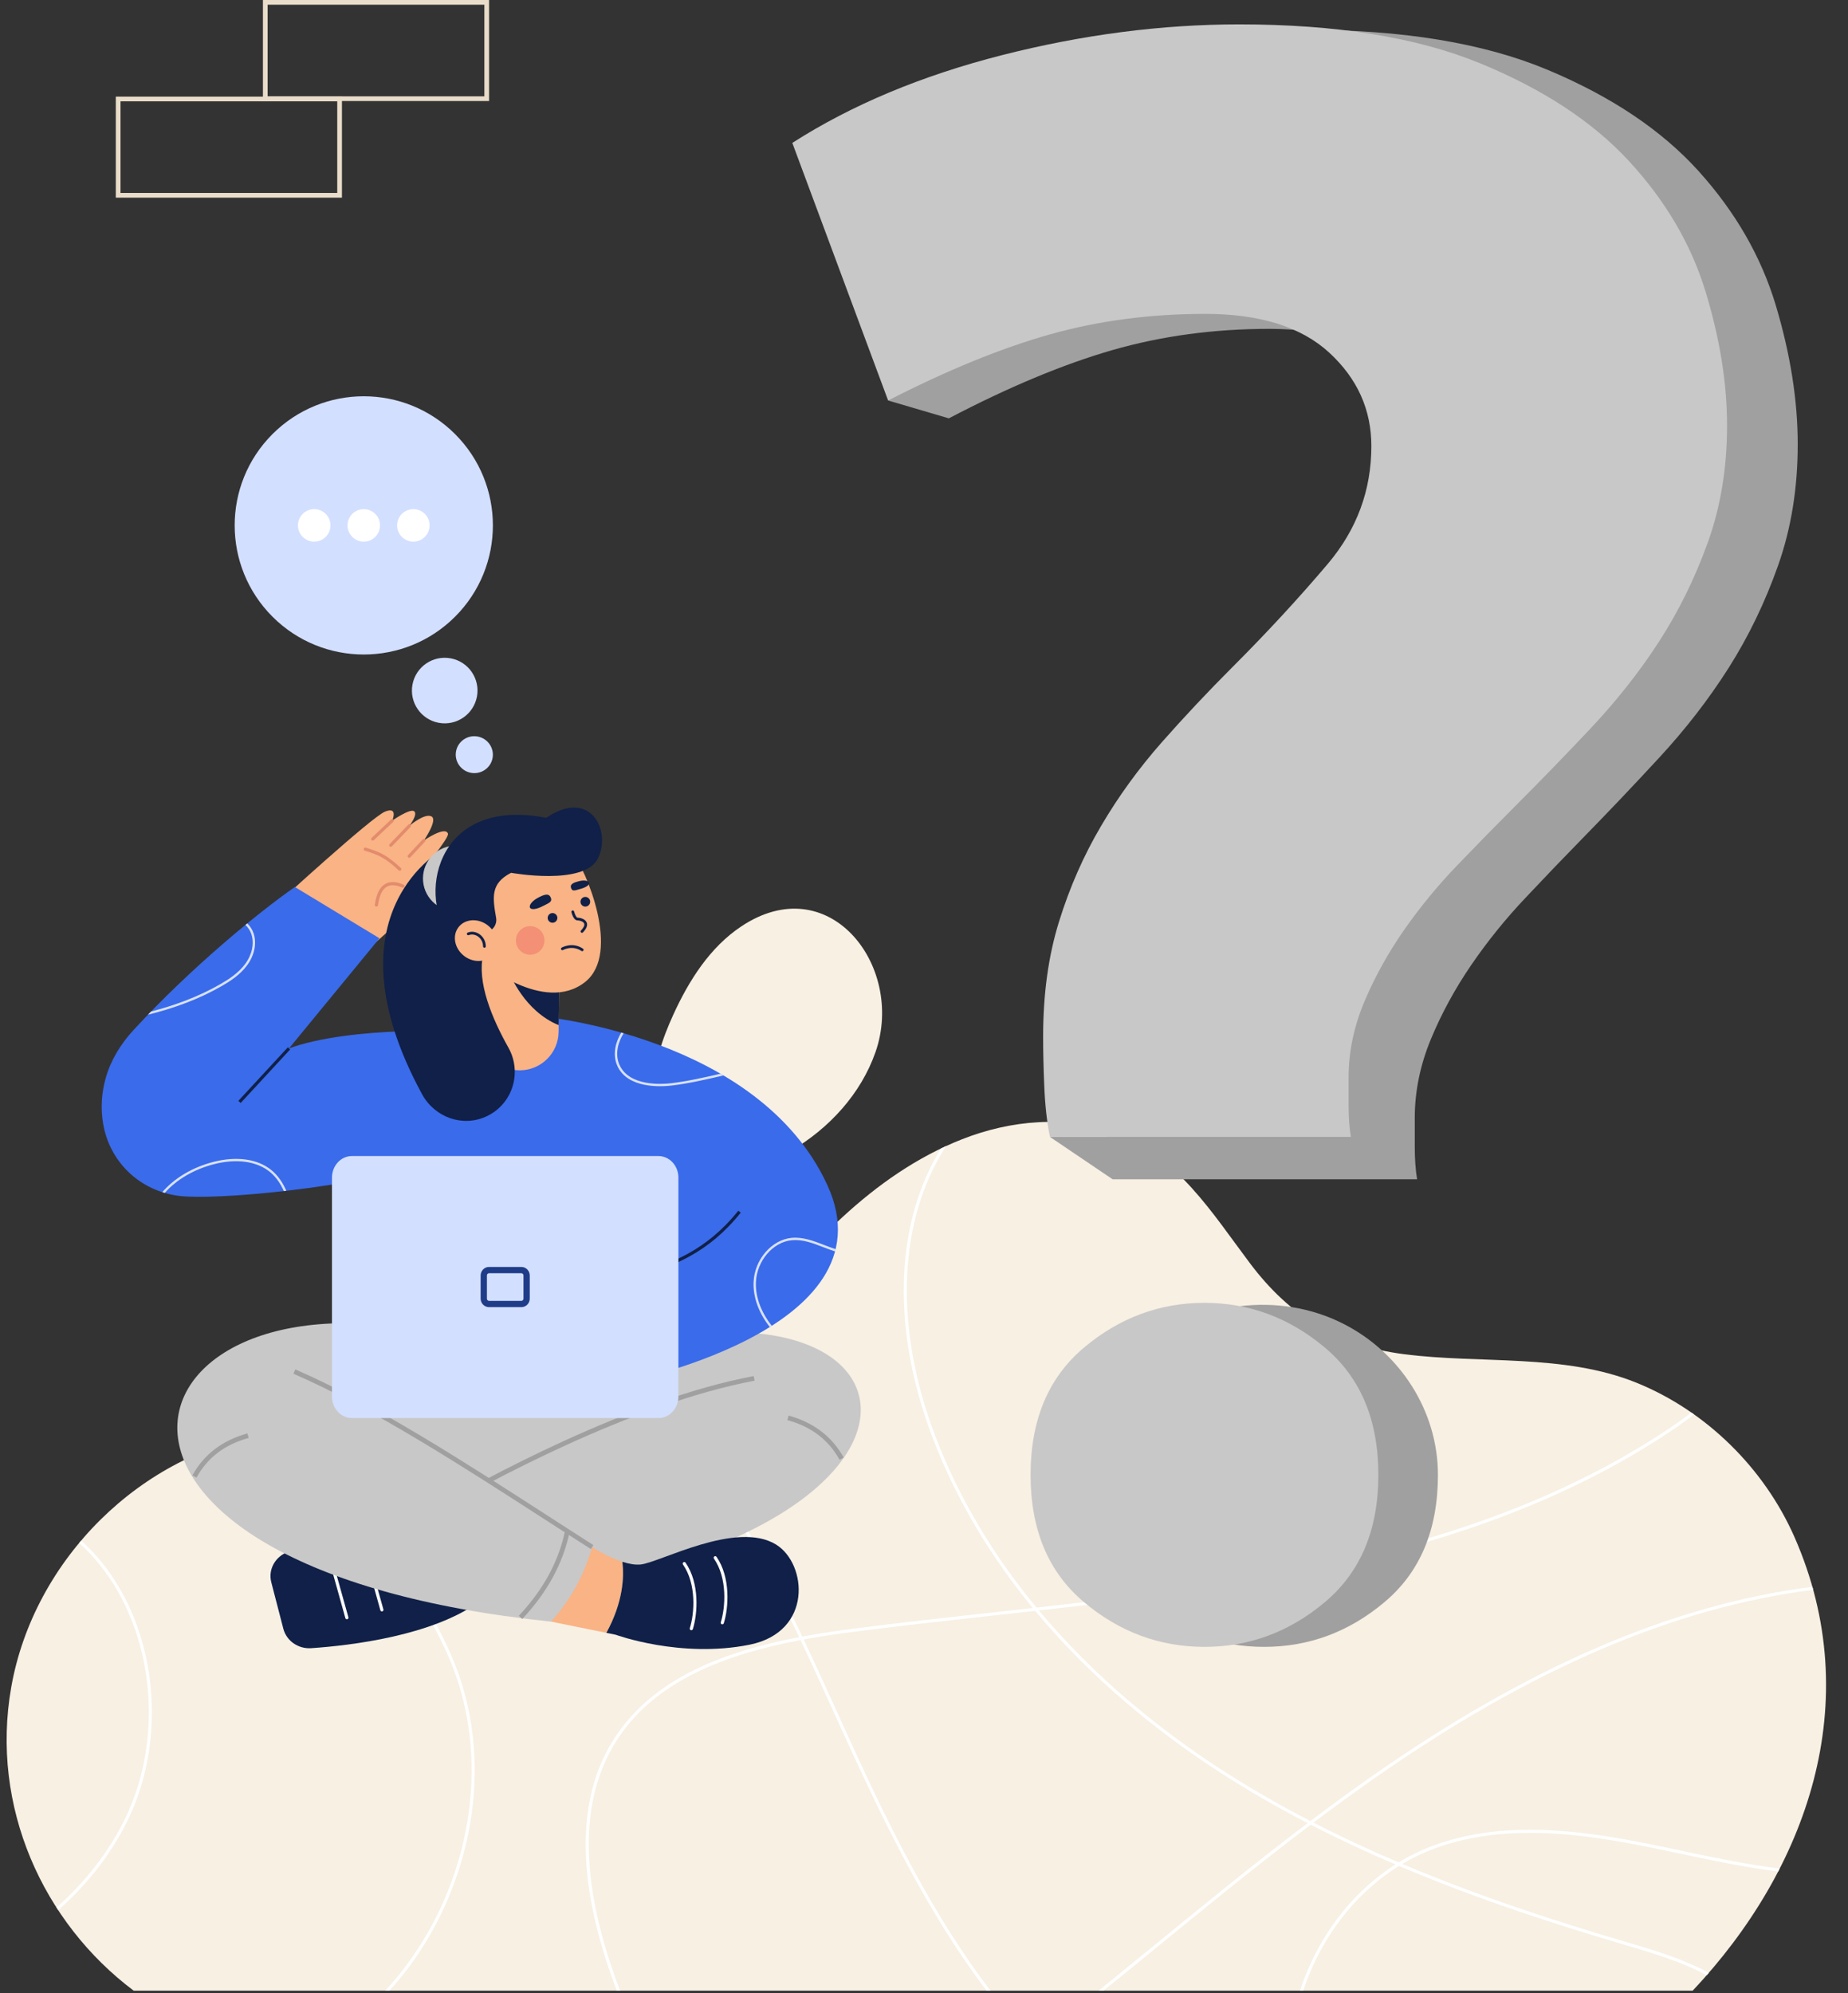
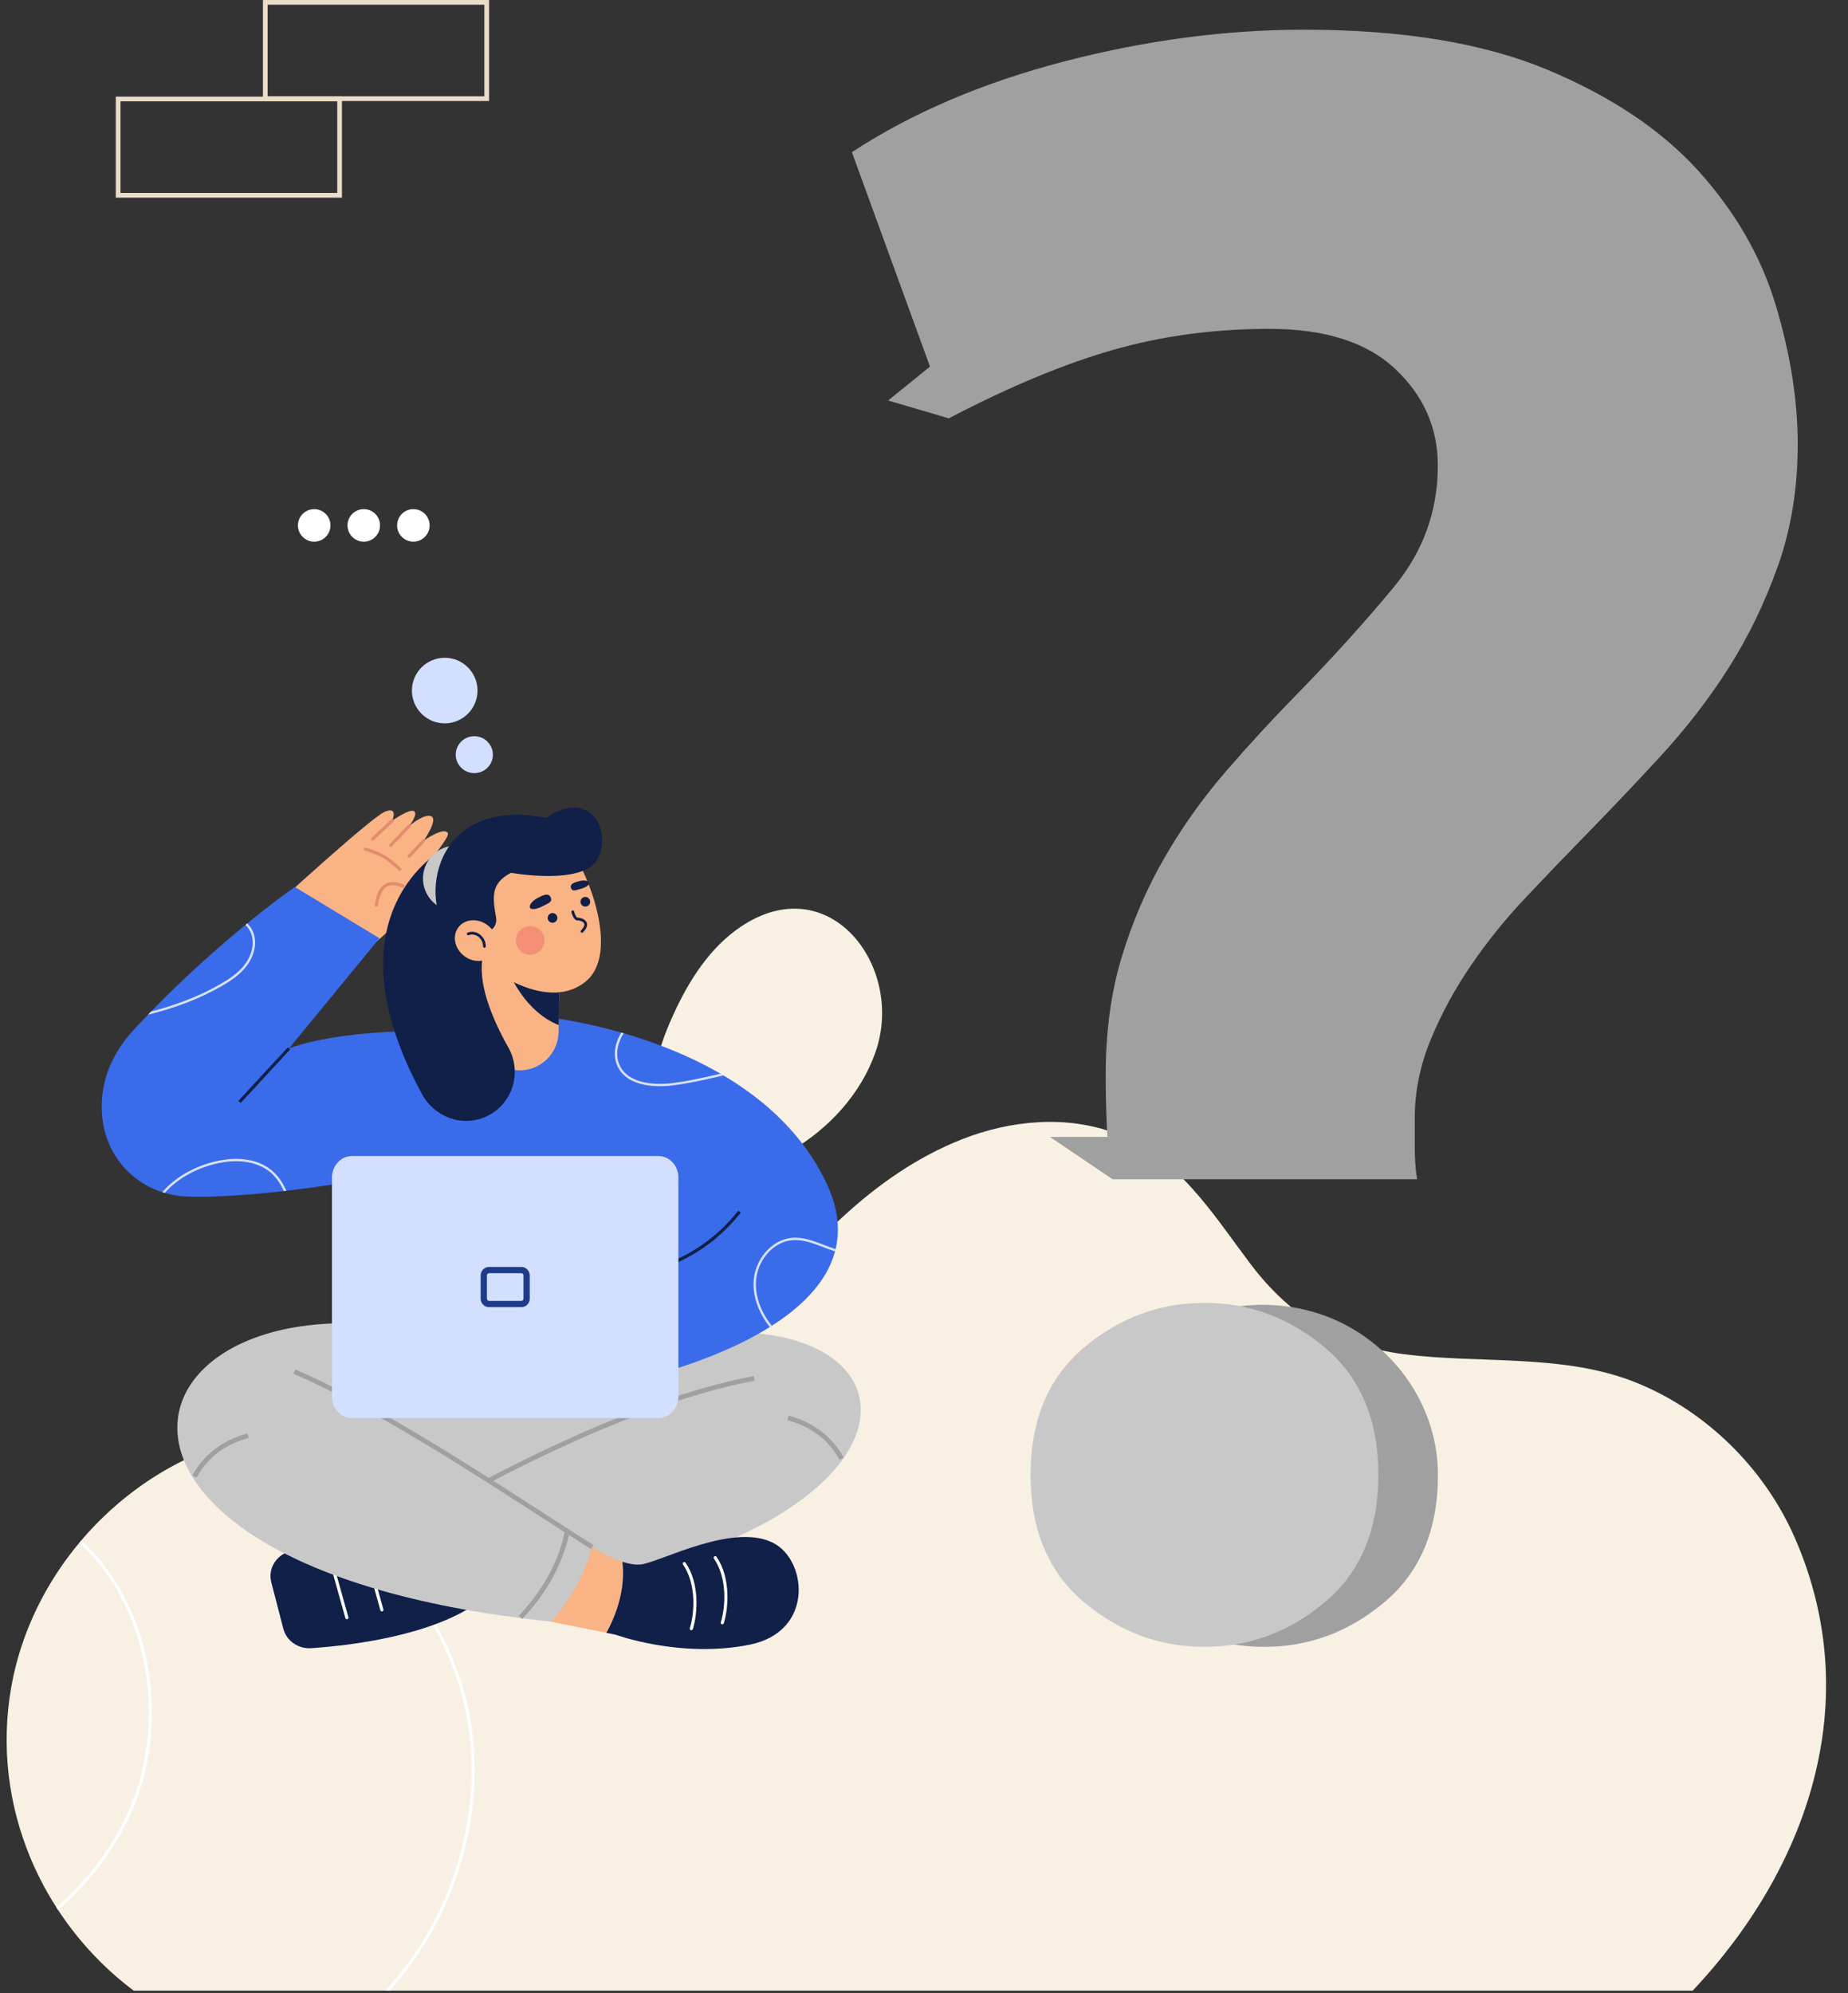
<svg xmlns="http://www.w3.org/2000/svg" width="700" height="755" viewBox="0 0 700 755" fill="none">
  <rect x="0" y="0" width="700" height="755" fill="#333333" stroke="none" />
  <path d="M679.732 582.201C668.284 556.162 646.296 534.43 619.886 523.738C592.379 512.599 560.791 516.651 531.816 512.922C506.651 509.683 488.496 498.449 473.467 478.475C459.07 459.337 446.159 438.143 422.623 429.289C404.022 422.292 382.875 424.235 364.388 431.521C330.325 444.954 304.595 473.511 282.925 501.964C263.141 527.942 247.005 556.385 210.411 557.311C173.793 558.237 138.933 537.352 102.068 542.885C53.343 550.2 12.758 590.765 4.256 639.054C-3.715 684.312 16.283 728.212 50.64 754H641.171C684.463 708.072 707.177 644.631 679.732 582.201Z" fill="#F7F0E3" />
  <path d="M145.901 754H147.526C158.807 741.597 167.647 726.554 173.261 709.853C182.353 682.821 181.973 654.449 172.183 629.967C167.238 617.594 160.094 606.065 153.183 594.912C146.177 583.602 138.933 571.908 134.017 559.377C131.984 554.195 130.483 548.633 129.58 542.957C129.172 542.904 128.763 542.862 128.359 542.809C129.267 548.69 130.81 554.452 132.915 559.81C137.869 572.44 145.146 584.182 152.181 595.534C159.063 606.64 166.179 618.13 171.086 630.404C180.771 654.625 181.146 682.707 172.14 709.473C166.454 726.383 157.429 741.569 145.906 754H145.901Z" fill="white" />
-   <path d="M638.316 702.5C650.486 705.094 662.209 707.416 673.547 708.879C673.742 708.504 673.932 708.129 674.122 707.753C662.689 706.3 650.852 703.958 638.563 701.336C619.848 697.351 599.594 693.033 579.502 693.033C567.061 693.033 554.687 694.686 542.784 699.099C538.276 700.771 533.93 702.89 529.788 705.417C519.039 700.837 508.232 695.836 497.531 690.345C505.297 684.493 513.149 678.764 521.081 673.226C579.972 632.105 634.321 608.792 686.828 602.175C686.724 601.79 686.614 601.405 686.505 601.021C633.856 607.69 579.392 631.065 520.407 672.252C512.303 677.909 504.29 683.766 496.362 689.741C484.326 683.524 472.432 676.688 460.917 669.145C440.036 655.465 415.203 635.938 393.515 609.989C477.566 600.56 563.138 588.68 633.02 541.973C635.675 540.202 638.615 538.107 641.66 535.737C641.323 535.499 640.981 535.262 640.644 535.024C637.727 537.285 634.91 539.28 632.364 540.985C562.501 587.678 476.768 599.467 392.612 608.896C377.284 590.357 363.59 568.583 354.075 543.375C339.251 504.106 340.034 465.574 356.222 437.649C356.925 436.438 357.666 435.241 358.431 434.062C357.757 434.371 357.087 434.694 356.417 435.017C355.999 435.692 355.591 436.371 355.196 437.055C338.828 465.289 338.016 504.192 352.964 543.793C362.431 568.863 376.002 590.552 391.202 609.053C386.328 609.599 381.455 610.136 376.6 610.673C359.077 612.606 340.951 614.606 323.357 616.872C316.935 617.698 310.404 618.662 303.901 619.874C289.969 590.466 274.665 561.781 254.881 537.176C254.596 537.456 254.311 537.732 254.026 538.012C273.639 562.427 288.848 590.903 302.699 620.102C274.351 625.507 246.825 635.672 232.128 659.327C218.401 681.419 218.415 711.957 232.166 750.09C232.641 751.411 233.131 752.708 233.629 754H234.902C234.356 752.589 233.815 751.159 233.287 749.687C219.664 711.91 219.617 681.719 233.14 659.949C247.661 636.575 275.04 626.547 303.231 621.208C308.152 631.611 312.902 642.104 317.624 652.53L318.137 653.665C334.539 689.87 351.501 724.806 373.707 754.004H375.189C352.779 724.754 335.721 689.608 319.215 653.176L318.702 652.041C314.019 641.705 309.307 631.302 304.433 620.985C310.808 619.807 317.215 618.862 323.514 618.054C341.098 615.788 359.215 613.789 376.738 611.855C381.854 611.29 386.984 610.725 392.114 610.15C414.011 636.503 439.162 656.301 460.281 670.138C471.667 677.6 483.428 684.369 495.327 690.535C475.125 705.815 455.479 721.89 436.293 737.584C429.648 743.018 422.932 748.509 416.158 754H418.039C424.428 748.817 430.769 743.635 437.044 738.505C456.362 722.702 476.151 706.509 496.495 691.143C507.14 696.619 517.884 701.612 528.577 706.186C513.951 715.487 502.029 729.893 494.823 747.383C493.921 749.573 493.132 751.786 492.405 754.004H493.655C494.343 751.938 495.08 749.877 495.92 747.834C503.145 730.297 515.167 715.905 529.907 706.751C559.794 719.448 589.163 728.872 614.405 736.339L615.355 736.619C625.99 739.764 636.867 742.989 646.491 748.162C646.762 747.853 647.033 747.549 647.298 747.24C637.518 741.935 626.484 738.667 615.692 735.479L614.742 735.199C589.762 727.808 560.725 718.498 531.161 705.991C535.013 703.697 539.046 701.764 543.216 700.215C574.025 688.796 608.192 696.078 638.335 702.5H638.316Z" fill="white" />
  <path d="M53.618 625.578C58.862 647.048 56.525 670.233 47.196 689.19C41.087 701.607 32.267 712.85 21.403 722.502C21.617 722.84 21.84 723.172 22.059 723.505C33.098 713.724 42.061 702.32 48.26 689.713C57.708 670.509 60.078 647.029 54.767 625.293C50.621 608.312 42.28 593.929 30.751 583.522C30.495 583.826 30.238 584.13 29.987 584.434C41.32 594.68 49.523 608.849 53.613 625.578H53.618Z" fill="white" />
  <path d="M322.383 353.612C332.729 364.18 337.365 381.993 331.66 398.409C326.136 414.307 314.028 427.474 299.484 435.943C287.78 442.755 272.513 446.512 261.004 439.378C252.402 434.048 247.941 423.589 247.694 413.476C247.447 403.358 250.848 393.502 255.052 384.297C260.98 371.324 268.955 358.742 280.84 350.852C297.218 339.974 312.437 343.451 322.383 353.612Z" fill="#F7F0E3" />
  <path d="M185.256 38.266H99.594V0H185.256V38.266ZM101.375 36.485H183.474V1.781H101.375V36.485Z" fill="#E9DDCA" />
  <path d="M129.528 74.865H43.866V36.599H129.528V74.865ZM45.648 73.084H127.747V38.38H45.648V73.084Z" fill="#E9DDCA" />
  <path d="M672.649 115.639C667.101 97.195 657.345 80.261 643.38 64.781C629.386 49.3 610.301 36.518 586.123 26.41C561.945 16.302 531.227 11.248 493.968 11.248C464.243 11.248 433.952 15.257 403.091 23.275C372.201 31.322 345.407 42.764 322.683 57.637L352.266 138.852L336.41 151.696L359.405 158.456C382.101 146.576 402.782 137.95 421.44 132.578C440.07 127.234 459.868 124.56 480.858 124.56C501.848 124.56 517.694 129.614 528.472 139.722C539.25 149.858 544.627 162.028 544.627 176.321C544.627 193.573 539.079 208.882 528.045 222.272C516.953 235.662 504.722 249.195 491.322 262.875C482.022 272.375 472.978 282.189 464.242 292.297C455.512 302.433 447.774 313.268 441.091 324.887C434.379 336.477 429.002 348.964 424.936 362.355C420.842 375.745 418.823 390.76 418.823 407.404C418.823 412.776 418.937 419.165 419.25 426.603C419.303 427.976 419.374 429.311 419.455 430.631H397.719L421.44 446.672H536.78C536.181 443.1 535.896 438.944 535.896 434.184V423.468C535.896 413.36 537.944 403.4 542.01 393.581C546.076 383.763 551.196 374.41 557.314 365.466C563.428 356.55 570.258 348.067 577.849 340.053C585.415 332.007 592.697 324.426 599.694 317.282C608.994 307.782 618.608 297.679 628.507 286.958C638.407 276.242 647.166 264.97 654.732 253.062C662.299 241.153 668.555 228.229 673.504 214.23C678.454 200.261 680.957 184.951 680.957 168.279C680.957 151.606 678.169 134.093 672.649 115.649V115.639Z" fill="#A0A0A0" />
-   <path d="M456.438 118.893C435.695 118.893 416.13 121.477 397.719 126.65C379.279 131.851 358.845 140.197 336.41 151.697L300.12 54.127C322.578 39.734 349.06 28.657 379.588 20.872C410.088 13.115 440.022 9.234 469.396 9.234C506.218 9.234 536.58 14.127 560.473 23.907C584.366 33.687 603.228 46.056 617.06 61.038C630.864 76.019 640.501 92.407 645.983 110.257C651.436 128.108 654.191 145.085 654.191 161.192C654.191 177.299 651.716 192.143 646.828 205.661C641.936 219.208 635.751 231.72 628.275 243.244C620.798 254.767 612.139 265.673 602.359 276.047C592.578 286.421 583.074 296.201 573.882 305.393C566.966 312.309 559.77 319.643 552.294 327.433C544.789 335.19 538.044 343.398 531.997 352.028C525.955 360.688 520.891 369.736 516.873 379.236C512.854 388.736 510.831 398.379 510.831 408.159V418.533C510.831 423.146 511.111 427.164 511.7 430.622H397.714C396.531 424.86 395.833 418.396 395.548 411.199C395.239 404.003 395.125 397.818 395.125 392.617C395.125 376.51 397.12 361.98 401.167 349.017C405.186 336.059 410.501 323.97 417.132 312.755C423.739 301.512 431.382 291.029 440.013 281.215C448.644 271.435 457.583 261.93 466.774 252.739C480.013 239.501 492.101 226.4 503.064 213.442C513.97 200.484 519.452 185.669 519.452 168.972C519.452 155.14 514.141 143.365 503.487 133.556C492.833 123.776 477.148 118.883 456.434 118.883L456.438 118.893Z" fill="#C8C8C8" />
  <path d="M544.67 558.625C544.67 579.421 537.939 595.467 524.473 606.786C511.011 618.129 495.792 623.777 478.801 623.777C461.81 623.777 446.572 618.129 433.111 606.786C419.668 595.467 412.938 579.421 412.938 558.625C412.938 537.83 419.668 521.808 433.111 510.465C453.835 492.976 484.496 489.08 508.759 501.355C530.291 512.246 544.67 534.367 544.67 558.625Z" fill="#A0A0A0" />
  <path d="M522.107 558.625C522.107 579.421 515.376 595.466 501.91 606.786C488.449 618.129 473.229 623.776 456.239 623.776C439.248 623.776 424.01 618.129 410.548 606.786C397.106 595.466 390.375 579.421 390.375 558.625C390.375 537.83 397.106 521.808 410.548 510.465C424.01 499.146 439.229 493.474 456.239 493.474C473.248 493.474 488.444 499.146 501.91 510.465C515.372 521.808 522.107 537.854 522.107 558.625Z" fill="#C8C8C8" />
  <path d="M180.659 263.853C181.924 257.11 177.483 250.619 170.74 249.355C163.997 248.091 157.507 252.532 156.242 259.274C154.978 266.017 159.419 272.508 166.162 273.772C172.904 275.036 179.395 270.595 180.659 263.853Z" fill="#D3DFFF" />
  <path d="M186.577 287.139C187.288 283.346 184.768 279.692 180.949 278.976C177.131 278.261 173.459 280.756 172.748 284.549C172.038 288.342 174.558 291.997 178.376 292.712C182.195 293.427 185.867 290.932 186.577 287.139Z" fill="#D3DFFF" />
-   <path d="M172.378 233.583C191.477 214.484 191.477 183.518 172.378 164.419C153.279 145.32 122.314 145.32 103.215 164.419C84.116 183.518 84.116 214.484 103.215 233.583C122.314 252.682 153.279 252.682 172.378 233.583Z" fill="#D3DFFF" />
  <path d="M119.016 205.162C122.419 205.162 125.177 202.404 125.177 199.002C125.177 195.599 122.419 192.841 119.016 192.841C115.614 192.841 112.855 195.599 112.855 199.002C112.855 202.404 115.614 205.162 119.016 205.162Z" fill="white" />
  <path d="M137.793 205.162C141.195 205.162 143.953 202.404 143.953 199.002C143.953 195.599 141.195 192.841 137.793 192.841C134.39 192.841 131.632 195.599 131.632 199.002C131.632 202.404 134.39 205.162 137.793 205.162Z" fill="white" />
  <path d="M156.575 205.162C159.977 205.162 162.736 202.404 162.736 199.002C162.736 195.599 159.977 192.841 156.575 192.841C153.172 192.841 150.414 195.599 150.414 199.002C150.414 202.404 153.172 205.162 156.575 205.162Z" fill="white" />
  <path d="M102.757 599.295L107.326 616.913C108.519 621.506 112.96 624.612 117.876 624.275C132.858 623.259 163.989 619.587 181.859 606.415L176.781 581.026C152.214 579.639 129.243 581.007 109.345 587.7C104.362 589.377 101.484 594.369 102.762 599.29L102.757 599.295Z" fill="#102048" />
  <path d="M131.39 613.317C131.129 613.317 130.891 613.146 130.82 612.885L124.683 590.916C124.593 590.602 124.778 590.275 125.096 590.184C125.414 590.099 125.742 590.279 125.828 590.598L131.965 612.566C132.055 612.885 131.87 613.208 131.552 613.298C131.499 613.312 131.442 613.322 131.39 613.322V613.317Z" fill="white" />
  <path d="M144.652 610.348C144.39 610.348 144.153 610.177 144.082 609.916L137.945 587.947C137.854 587.633 138.04 587.306 138.358 587.215C138.676 587.125 139.004 587.31 139.089 587.629L145.226 609.598C145.317 609.916 145.131 610.239 144.813 610.329C144.761 610.343 144.704 610.353 144.652 610.353V610.348Z" fill="white" />
  <path d="M160.051 504.067L102.956 521.01L145.359 579.112L206.236 583.952L290.197 548.446L258.291 500.433L160.051 504.067Z" fill="#C8C8C8" />
  <path d="M230.442 512.137C355.833 475.02 375.983 585.838 180.344 606.011C173.433 598.236 165.358 584.746 162.151 573.464L265.464 525.722L230.442 512.137Z" fill="#C8C8C8" />
  <path d="M235.772 591.557C229.906 589.681 224.286 585.971 224.286 585.971L204.137 592.293L208.754 614.215L229.687 618.466C236.066 606.8 236.437 597.224 235.772 591.557Z" fill="#F9B384" />
  <path d="M162.597 574.234L161.704 572.695C183.26 560.169 238.464 530.078 285.504 521.2L285.836 522.953C239.072 531.778 184.077 561.756 162.602 574.234H162.597Z" fill="#A0A0A0" />
  <path d="M160.051 504.067C43.339 481.875 13.11 594.041 208.753 614.215C215.665 606.439 221.08 597.252 224.286 585.971C194.233 565.864 160.631 546.75 123.809 528.544L160.056 504.067H160.051Z" fill="#C8C8C8" />
  <path d="M223.806 586.722C218.254 583.188 212.468 579.454 206.345 575.497C175.598 555.647 140.752 533.146 111.146 520.316L111.853 518.682C141.593 531.569 176.506 554.113 207.31 574.001C213.432 577.953 219.213 581.687 224.761 585.221L223.806 586.722Z" fill="#A0A0A0" />
  <path d="M74.423 559.68L72.865 558.82C77.245 550.887 84.265 545.539 93.722 542.922L94.198 544.636C85.092 547.159 78.622 552.08 74.423 559.68Z" fill="#A0A0A0" />
  <path d="M318.018 552.925C313.819 545.325 307.35 540.404 298.244 537.882L298.719 536.167C308.176 538.784 315.197 544.138 319.576 552.066L318.018 552.925Z" fill="#A0A0A0" />
  <path d="M197.824 613.227L196.522 612.011C205.861 602.012 211.594 591.457 214.055 579.739L215.798 580.105C213.271 592.146 207.39 602.981 197.829 613.227H197.824Z" fill="#A0A0A0" />
  <path d="M293.978 585.031C279.025 575.792 250.036 591.757 242.759 592.564C240.635 592.802 238.184 592.336 235.771 591.562C236.436 597.229 236.066 606.805 229.687 618.471L233.244 619.193C233.244 619.193 257.826 628.203 283.903 622.959C307.972 618.119 305.734 592.298 293.978 585.035V585.031Z" fill="#102048" />
  <path d="M273.595 615.245C273.538 615.245 273.477 615.236 273.415 615.217C273.101 615.117 272.93 614.785 273.025 614.471C274.802 608.847 275.576 597.78 270.432 590.346C270.247 590.075 270.313 589.705 270.584 589.519C270.855 589.334 271.225 589.401 271.41 589.671C276.797 597.457 276.008 608.98 274.161 614.827C274.08 615.079 273.847 615.241 273.595 615.241V615.245Z" fill="white" />
  <path d="M261.868 617.473C261.811 617.473 261.749 617.464 261.687 617.445C261.374 617.345 261.203 617.012 261.298 616.699C263.074 611.075 263.849 600.007 258.704 592.574C258.519 592.303 258.586 591.932 258.856 591.747C259.127 591.562 259.498 591.628 259.683 591.899C265.069 599.684 264.281 611.208 262.433 617.055C262.352 617.307 262.12 617.468 261.868 617.468V617.473Z" fill="white" />
  <path d="M139.404 359.448C139.404 359.448 168.797 334.453 167.709 329.703C166.93 326.307 158.603 331.285 158.603 331.285C158.603 331.285 170.279 317.429 169.685 315.748C168.626 312.741 160.546 318.346 160.546 318.346C160.546 318.346 166.004 310.489 163.396 309.207C160.788 307.924 155.098 312.769 155.098 312.769C155.098 312.769 158.423 308.409 156.86 307.264C155.297 306.119 148.562 310.827 148.562 310.827C148.562 310.827 150.979 305.326 145.845 307.411C140.71 309.497 104.695 342.547 104.695 342.547L139.404 359.448Z" fill="#F9B384" />
  <path d="M151.431 329.798C151.288 329.798 151.146 329.746 151.032 329.641C145.987 325.034 143.76 323.913 138.197 322.198C137.884 322.103 137.708 321.771 137.803 321.457C137.898 321.144 138.231 320.968 138.544 321.063C144.311 322.835 146.614 323.994 151.835 328.763C152.077 328.986 152.096 329.361 151.873 329.603C151.754 329.732 151.597 329.798 151.436 329.798H151.431Z" fill="#E28B6D" />
  <path d="M142.577 343.36C142.548 343.36 142.52 343.36 142.496 343.355C142.173 343.307 141.945 343.008 141.993 342.685C142.572 338.553 143.874 335.969 145.968 334.791C147.764 333.784 150.096 333.883 152.908 335.099C153.207 335.228 153.35 335.579 153.217 335.878C153.089 336.178 152.737 336.32 152.438 336.187C149.987 335.128 148.006 335.004 146.553 335.826C144.824 336.8 143.684 339.161 143.171 342.851C143.128 343.146 142.876 343.364 142.582 343.364L142.577 343.36Z" fill="#E28B6D" />
  <path d="M141.19 318.37C141.033 318.37 140.877 318.308 140.758 318.184C140.535 317.947 140.544 317.572 140.782 317.344L148.158 310.394C148.396 310.166 148.771 310.181 148.999 310.418C149.222 310.656 149.213 311.031 148.975 311.259L141.599 318.208C141.485 318.317 141.337 318.37 141.19 318.37Z" fill="#E28B6D" />
  <path d="M148.016 320.745C147.868 320.745 147.721 320.688 147.602 320.578C147.365 320.35 147.36 319.975 147.583 319.738L154.67 312.356C154.898 312.119 155.274 312.109 155.511 312.337C155.749 312.565 155.753 312.94 155.53 313.178L148.443 320.559C148.324 320.683 148.172 320.74 148.016 320.74V320.745Z" fill="#E28B6D" />
  <path d="M154.993 324.901C154.846 324.901 154.704 324.849 154.59 324.739C154.352 324.516 154.338 324.141 154.561 323.899L160.119 317.937C160.342 317.7 160.717 317.686 160.96 317.909C161.197 318.132 161.211 318.507 160.988 318.75L155.43 324.711C155.312 324.834 155.155 324.901 154.993 324.901Z" fill="#E28B6D" />
  <path d="M250.44 526.625L142.971 530.781L131.096 432.812C131.096 432.812 167.072 398.688 180.914 386.119L204.284 384.922C276.783 417.878 264.913 459.037 250.44 526.625Z" fill="#3A6BEA" />
  <path d="M204.284 384.922C204.284 384.922 287.229 392.014 313.378 448.843C338.966 504.451 233.815 524.25 233.815 524.25L204.284 384.922Z" fill="#3A6BEA" />
  <path d="M109.469 397.101L143.745 355.391L111.692 335.969C98.321 345.264 72.466 366.321 50.555 390.166C45.719 395.429 41.938 401.576 40.038 408.344C38.414 414.12 38.119 419.825 39.031 425.411C41.411 439.975 52.863 451.209 68.153 452.999C81.211 454.529 131.091 450.624 171.466 438.749L183.341 392.916C177.237 389.454 131.889 388.85 109.469 397.101Z" fill="#3A6BEA" />
  <g opacity="0.8">
    <path d="M273.501 407.475C273.682 407.432 273.857 407.394 274.038 407.352C273.663 407.128 273.287 406.915 272.912 406.696C266.832 408.097 260.562 409.527 254.378 410.273C250.663 410.719 238.246 411.541 234.622 403.271C232.817 399.158 234.185 394.579 236.223 391.368C235.924 391.282 235.629 391.197 235.335 391.111C233.245 394.512 231.9 399.286 233.805 403.628C237.676 412.463 250.615 411.627 254.487 411.156C260.847 410.392 267.283 408.91 273.501 407.475Z" fill="white" />
    <path d="M312.214 471.567C308.252 470.038 304.158 468.451 299.854 468.86C292.306 469.572 285.846 477.039 285.452 485.499C285.186 491.27 287.39 497.317 291.589 502.632C291.841 502.475 292.093 502.314 292.344 502.157C288.236 496.989 286.079 491.123 286.34 485.542C286.711 477.505 292.81 470.418 299.935 469.748C304.025 469.368 307.849 470.84 311.891 472.398C313.335 472.954 314.803 473.519 316.294 473.994C316.37 473.709 316.446 473.42 316.513 473.13C315.059 472.664 313.625 472.113 312.209 471.567H312.214Z" fill="white" />
    <path d="M102.857 443.243C97.68 438.958 89.633 437.813 80.784 440.103C72.899 442.141 66.135 446.183 61.489 451.527C61.793 451.626 62.093 451.736 62.401 451.826C66.923 446.753 73.436 442.92 81.007 440.963C89.571 438.744 97.333 439.827 102.287 443.927C104.643 445.874 106.31 448.406 107.522 451.132C107.826 451.099 108.134 451.061 108.443 451.028C107.175 448.092 105.408 445.352 102.857 443.238V443.243Z" fill="white" />
    <path d="M56.041 384.338C65.745 381.925 75.212 378.538 83.947 373.508C87.249 371.608 90.973 369.185 93.595 365.627C96.383 361.842 97.309 357.334 96.074 353.572C95.59 352.095 94.73 350.798 93.656 349.762C93.428 349.948 93.2 350.138 92.972 350.323C93.975 351.278 94.777 352.479 95.229 353.852C96.373 357.343 95.499 361.547 92.882 365.1C90.36 368.525 86.726 370.886 83.506 372.738C75.269 377.484 66.358 380.766 57.205 383.136C56.815 383.535 56.431 383.939 56.046 384.338H56.041Z" fill="white" />
  </g>
  <path d="M211.874 363.143L211.86 364.663L211.618 388.285L211.589 390.845C211.547 394.85 209.903 398.479 207.253 401.115C204.616 403.732 200.987 405.376 196.969 405.404C188.87 405.447 182.244 398.944 182.168 390.831L181.883 361.637L211.874 363.143Z" fill="#F9B384" />
  <path d="M211.861 364.663L211.619 388.285C198.49 382.941 193.084 368.729 193.084 368.729L211.856 364.663H211.861Z" fill="#102048" />
  <path d="M217.052 323.443C221.755 329.09 235.496 361.082 221.569 371.997C205.899 384.281 182.049 364.093 182.049 364.093L178.848 326.829L199.548 321.372L217.052 323.443Z" fill="#F9B384" />
  <path d="M168.303 321.391C168.303 321.391 122.384 345.34 159.824 414.372C164.631 423.24 175.285 427.107 184.396 422.784C194.171 418.144 197.872 406.202 192.561 396.773C186.438 385.896 180.525 371.883 183.052 361.462L168.303 321.395V321.391Z" fill="#102048" />
  <path d="M181.421 341.507C186.272 336.656 186.272 328.791 181.421 323.94C176.57 319.09 168.705 319.09 163.854 323.94C159.004 328.791 159.004 336.656 163.854 341.507C168.705 346.358 176.57 346.358 181.421 341.507Z" fill="#C8C8C8" />
  <path d="M187.921 347.649C186.576 339.901 185.759 334.586 193.592 330.591C193.592 330.591 221.195 335.612 226.462 325.195C231.73 314.783 223.703 298.348 206.892 309.763C163.857 301.355 158.086 341.63 171.134 355.054L184.011 353.078C186.605 352.679 188.367 350.228 187.921 347.644V347.649Z" fill="#102048" />
  <path d="M209.291 349.506C210.303 349.506 211.124 348.685 211.124 347.673C211.124 346.66 210.303 345.839 209.291 345.839C208.278 345.839 207.457 346.66 207.457 347.673C207.457 348.685 208.278 349.506 209.291 349.506Z" fill="#102048" />
  <path d="M221.711 343.388C222.724 343.388 223.545 342.567 223.545 341.554C223.545 340.542 222.724 339.721 221.711 339.721C220.699 339.721 219.878 340.542 219.878 341.554C219.878 342.567 220.699 343.388 221.711 343.388Z" fill="#102048" />
  <path d="M220.439 353.32C220.311 353.32 220.182 353.273 220.083 353.178C219.874 352.978 219.864 352.651 220.064 352.442C220.8 351.667 221.607 350.58 221.265 349.786C220.914 348.965 219.427 348.613 218.743 348.613C217.28 348.613 216.577 346.01 216.449 345.488C216.382 345.207 216.553 344.927 216.834 344.861C217.114 344.789 217.394 344.965 217.461 345.245C217.727 346.347 218.335 347.578 218.743 347.578C219.446 347.578 221.588 347.91 222.22 349.383C222.671 350.432 222.201 351.705 220.814 353.164C220.714 353.273 220.577 353.325 220.439 353.325V353.32Z" fill="#102048" />
-   <path d="M220.534 360.279C220.434 360.279 220.334 360.251 220.244 360.189C216.791 357.857 213.299 359.814 213.266 359.833C213.019 359.975 212.701 359.89 212.558 359.643C212.416 359.396 212.501 359.077 212.748 358.935C212.914 358.84 216.838 356.641 220.828 359.329C221.066 359.491 221.127 359.814 220.966 360.051C220.866 360.198 220.7 360.279 220.534 360.279Z" fill="#102048" />
  <path d="M208.488 339.721C209.533 341.688 207.714 342.082 205.581 343.212C203.448 344.343 201.268 344.761 200.769 343.82C200.27 342.885 201.596 341.208 203.728 340.073C205.861 338.937 207.68 338.196 208.488 339.716V339.721Z" fill="#102048" />
  <path d="M216.259 336.178C216.719 337.93 218.026 337.166 219.926 336.667C221.826 336.168 223.365 335.213 223.146 334.377C222.928 333.541 221.208 333.266 219.303 333.764C217.399 334.263 215.898 334.824 216.254 336.182L216.259 336.178Z" fill="#102048" />
  <path opacity="0.4" d="M204.501 360.179C206.697 358.153 206.835 354.73 204.809 352.534C202.783 350.338 199.361 350.2 197.164 352.225C194.968 354.251 194.83 357.674 196.856 359.871C198.882 362.067 202.305 362.205 204.501 360.179Z" fill="#EB5D60" />
  <path d="M186.862 361.359C189.335 358.155 188.389 353.279 184.748 350.47C181.107 347.66 176.151 347.98 173.678 351.184C171.205 354.389 172.151 359.264 175.792 362.074C179.433 364.884 184.389 364.564 186.862 361.359Z" fill="#F9B384" />
  <path d="M183.494 358.968C183.209 358.968 182.976 358.735 182.976 358.45C182.976 356.916 182.23 355.5 180.976 354.655C179.908 353.933 178.63 353.767 177.561 354.199C177.295 354.303 176.991 354.18 176.882 353.914C176.773 353.648 176.901 353.344 177.167 353.235C178.554 352.669 180.193 352.874 181.551 353.79C183.09 354.826 184.012 356.564 184.012 358.445C184.012 358.73 183.779 358.963 183.494 358.963V358.968Z" fill="#102048" />
  <path d="M109.035 396.684L90.289 416.963L91.161 417.769L109.907 397.49L109.035 396.684Z" fill="#102048" />
  <path d="M241.111 483.851L240.765 482.715C254.411 478.554 267.659 473.581 279.663 458.571L280.589 459.312C268.372 474.588 254.943 479.637 241.111 483.855V483.851Z" fill="#102048" />
  <path d="M249.409 437.866H133.309C129.134 437.866 125.747 441.528 125.747 446.045V528.938C125.747 533.455 129.134 537.117 133.309 537.117H249.409C253.584 537.117 256.971 533.455 256.971 528.938V446.045C256.971 441.528 253.584 437.866 249.409 437.866Z" fill="#D3DFFF" />
  <path d="M197.491 482.25C197.933 482.25 198.289 482.635 198.289 483.114V491.864C198.289 492.339 197.933 492.728 197.491 492.728H185.232C184.79 492.728 184.434 492.344 184.434 491.864V483.114C184.434 482.639 184.79 482.25 185.232 482.25H197.491ZM197.491 479.875H185.232C183.484 479.875 182.059 481.328 182.059 483.114V491.864C182.059 493.65 183.484 495.103 185.232 495.103H197.491C199.239 495.103 200.664 493.65 200.664 491.864V483.114C200.664 481.328 199.239 479.875 197.491 479.875Z" fill="#1F3C88" />
</svg>